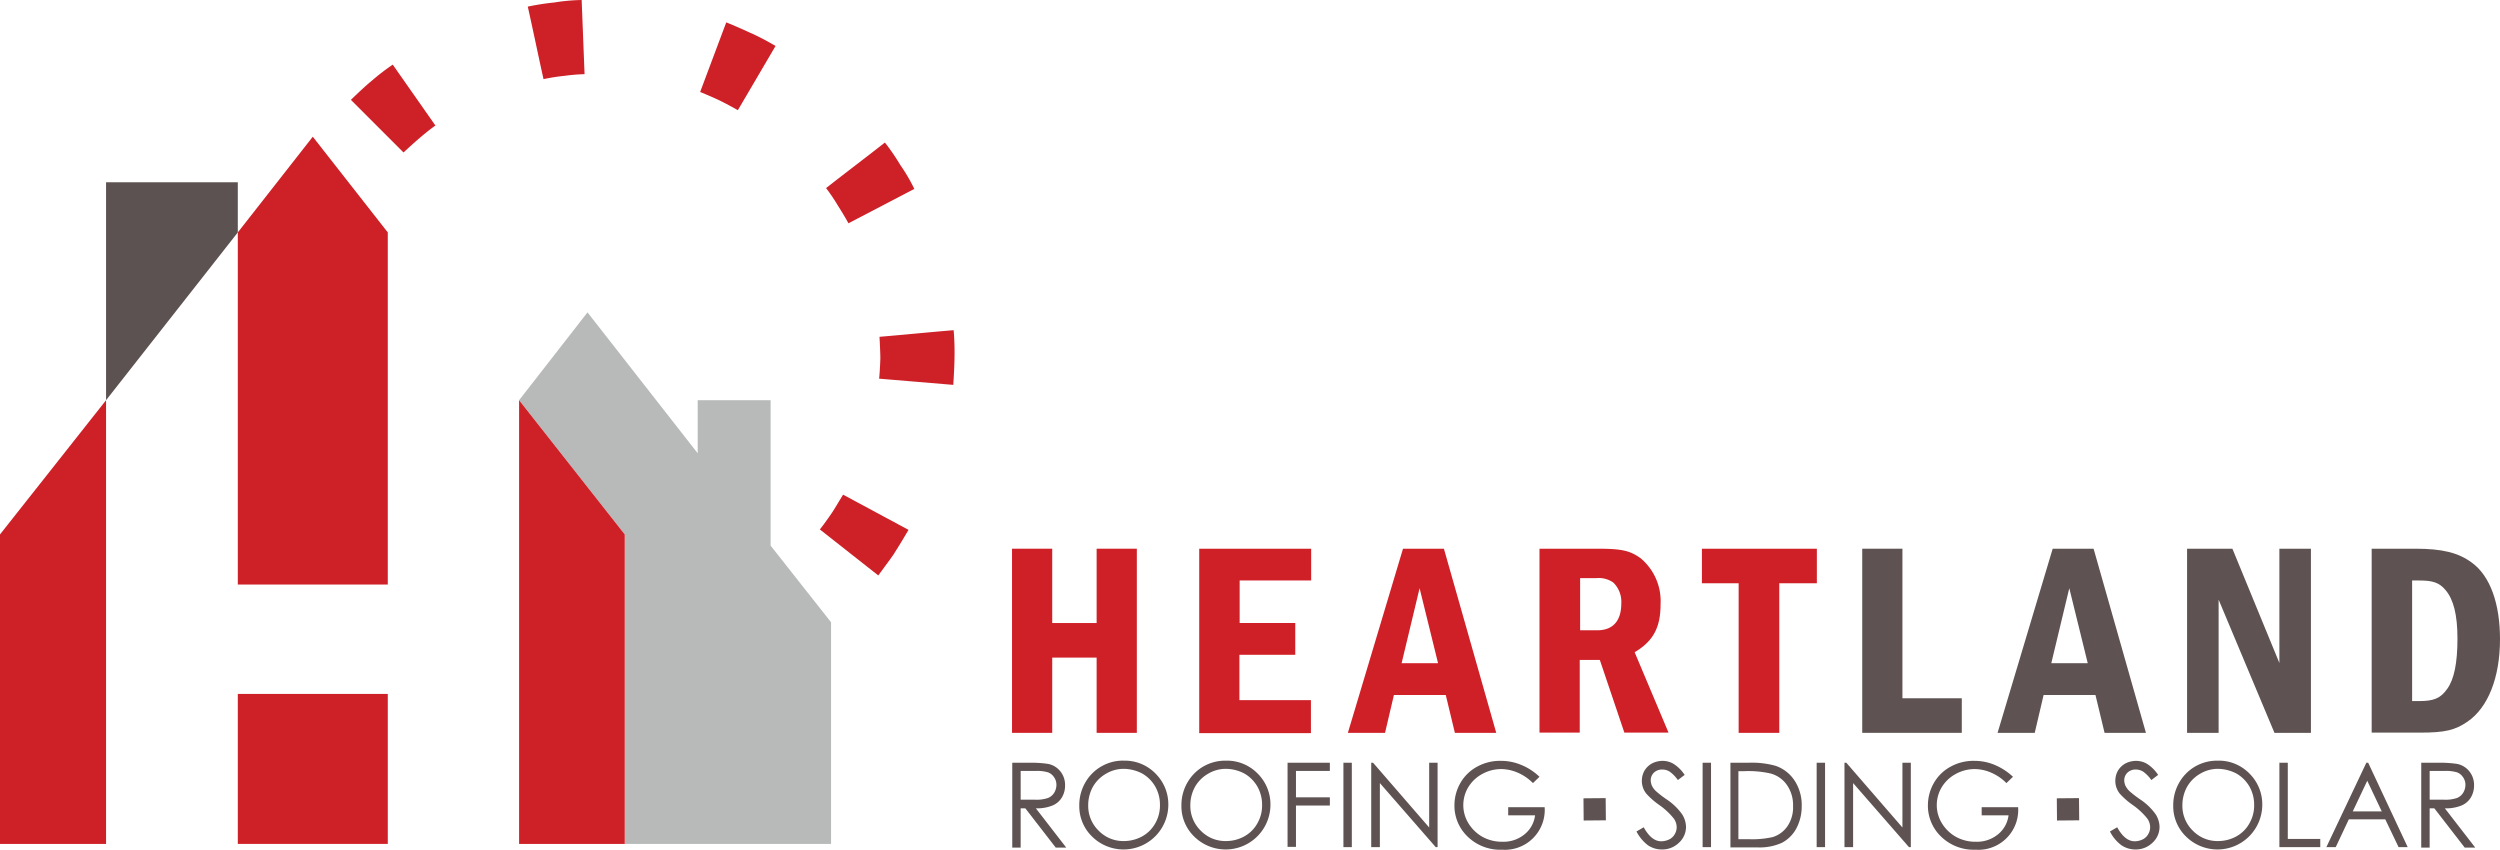
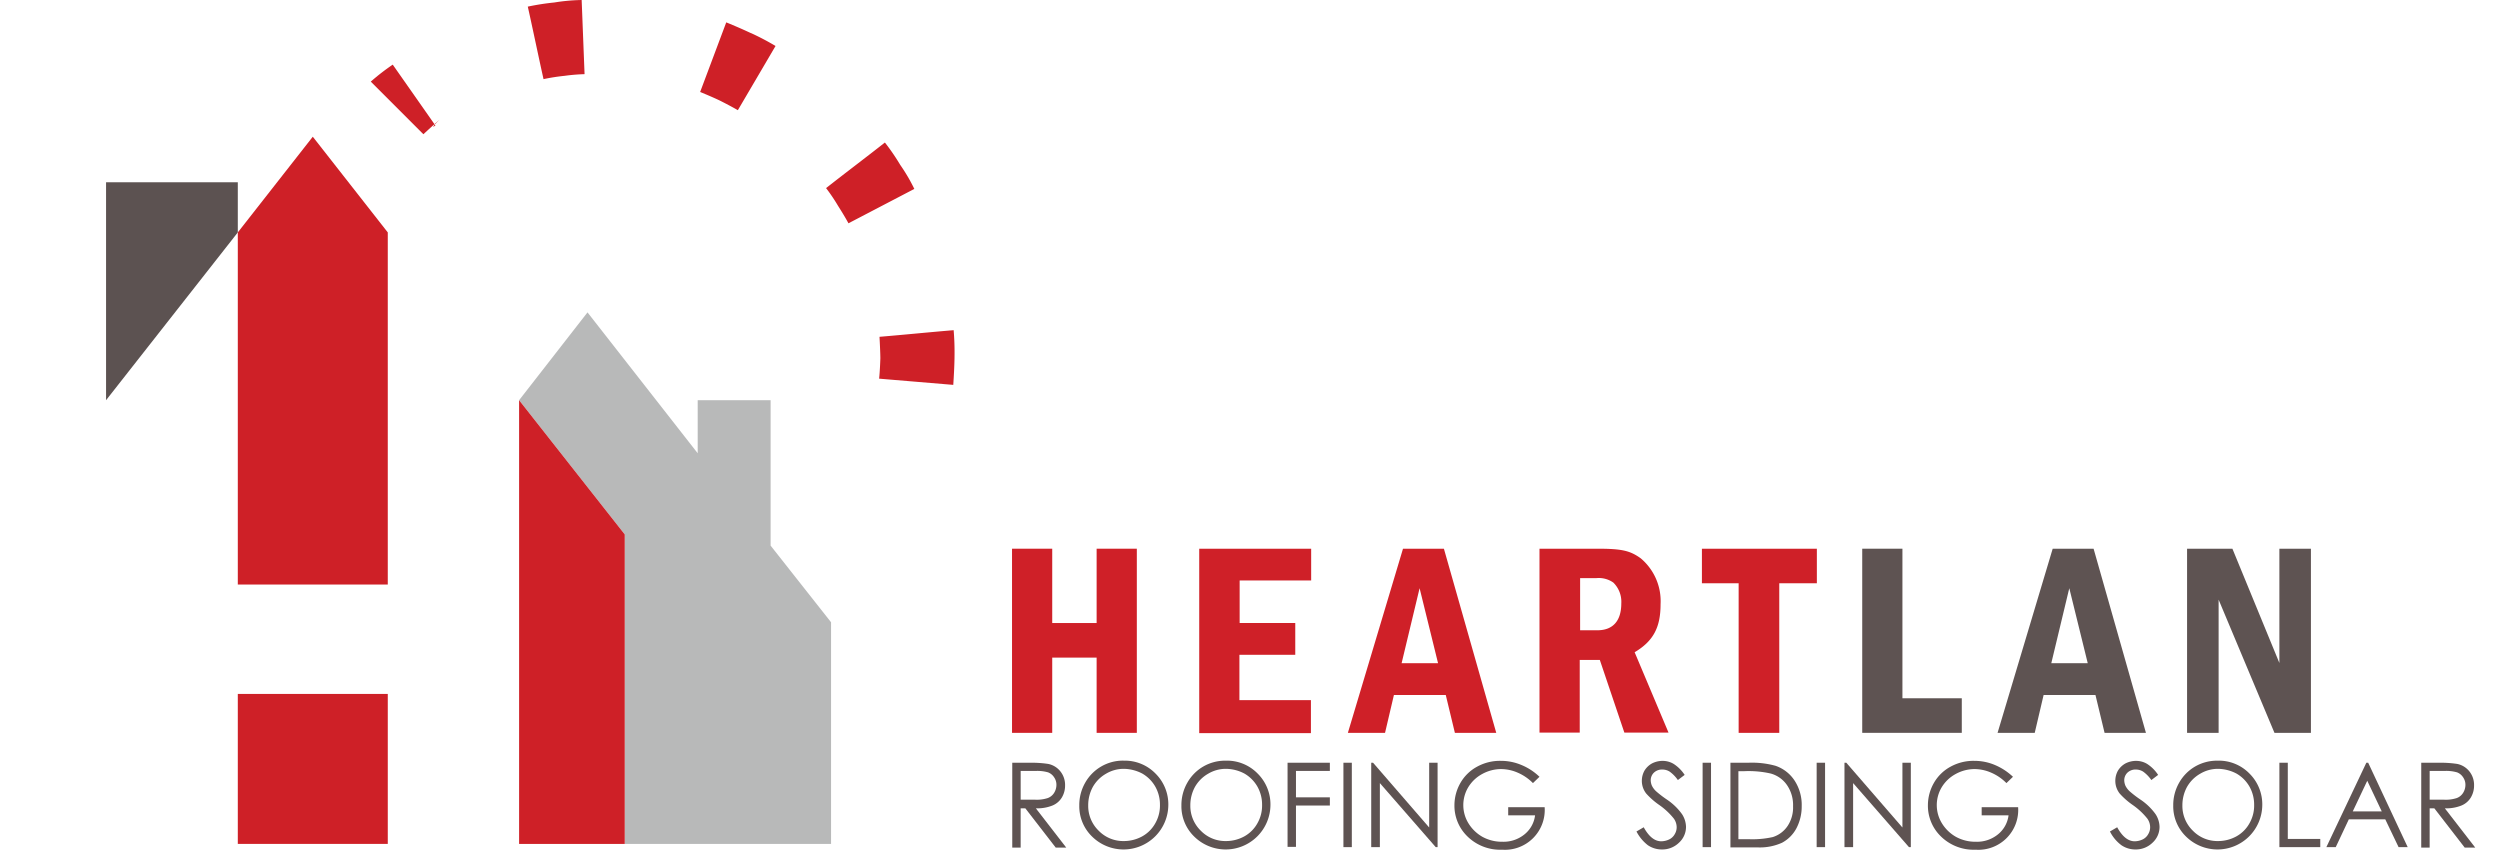
<svg xmlns="http://www.w3.org/2000/svg" width="289.251" height="98.311" viewBox="0 0 289.251 98.311">
  <g id="Heartland_Roofing_Siding_Solar_Logo_-_Horizontal_font" data-name="Heartland Roofing Siding Solar Logo - Horizontal_font" transform="translate(-154.7 -159.7)">
    <g id="Group_56" data-name="Group 56" transform="translate(154.7 159.7)">
      <g id="Group_54" data-name="Group 54" transform="translate(0 15.818)">
        <g id="Group_53" data-name="Group 53">
          <path id="Path_41" data-name="Path 41" d="M195.543,203.7H180.3v25.213L195.543,209.5Z" transform="translate(-168.029 -198.427)" fill="#5c5251" />
          <path id="Path_42" data-name="Path 42" d="M309.1,262.086V245.262h-8.436V251.4l-12.75-16.3L280,245.262l12.223,15.53V296.6h23.871V270.954Z" transform="translate(-219.94 -214.776)" fill="#b8b9b9" />
-           <path id="Path_43" data-name="Path 43" d="M154.7,307.637h12.271V256.3L154.7,271.83Z" transform="translate(-154.7 -225.814)" fill="#ce2027" />
          <path id="Path_44" data-name="Path 44" d="M212.1,203.773v40.743h17.352V203.773L220.776,192.7Z" transform="translate(-184.586 -192.7)" fill="#ce2027" />
          <rect id="Rectangle_37" data-name="Rectangle 37" width="17.352" height="17.352" transform="translate(27.514 64.47)" fill="#ce2027" />
          <path id="Path_45" data-name="Path 45" d="M280,256.3v51.337h12.223V271.83Z" transform="translate(-219.94 -225.814)" fill="#ce2027" />
        </g>
      </g>
      <g id="Group_55" data-name="Group 55" transform="translate(40.599)">
-         <path id="Path_46" data-name="Path 46" d="M249.178,182.346l-4.937-7.046a25.777,25.777,0,0,0-2.54,1.965c.048-.048-.671.527-2.3,2.109l6.088,6.088c1.294-1.2,1.869-1.678,1.869-1.678S248.411,182.873,249.178,182.346Z" transform="translate(-239.4 -167.822)" fill="#ce2027" />
+         <path id="Path_46" data-name="Path 46" d="M249.178,182.346l-4.937-7.046a25.777,25.777,0,0,0-2.54,1.965l6.088,6.088c1.294-1.2,1.869-1.678,1.869-1.678S248.411,182.873,249.178,182.346Z" transform="translate(-239.4 -167.822)" fill="#ce2027" />
        <path id="Path_47" data-name="Path 47" d="M288.667,168.28l-.336-8.58a22.274,22.274,0,0,0-3.164.288,28.431,28.431,0,0,0-3.068.479c.623,2.78,1.2,5.608,1.821,8.388a22.843,22.843,0,0,1,2.445-.383A21.469,21.469,0,0,1,288.667,168.28Z" transform="translate(-261.632 -159.7)" fill="#ce2027" />
        <path id="Path_48" data-name="Path 48" d="M328.062,175.262l4.362-7.43a29.573,29.573,0,0,0-2.828-1.486c.048.048-.767-.383-2.876-1.246l-3.02,8.053c1.63.671,2.3,1.007,2.3,1.007S327.247,174.783,328.062,175.262Z" transform="translate(-283.292 -162.512)" fill="#ce2027" />
        <path id="Path_49" data-name="Path 49" d="M356.688,203.447l7.621-3.978a20.37,20.37,0,0,0-1.63-2.78,25.182,25.182,0,0,0-1.773-2.588c-2.253,1.774-4.554,3.5-6.807,5.273a20.875,20.875,0,0,1,1.39,2.061S356.257,202.632,356.688,203.447Z" transform="translate(-299.121 -177.611)" fill="#ce2027" />
        <path id="Path_50" data-name="Path 50" d="M366.9,245.008l8.58.719c.144-2.157.144-3.259.144-3.212a30.776,30.776,0,0,0-.1-3.116c-2.876.24-5.7.527-8.58.767.1,1.773.1,2.492.1,2.492S367,244.1,366.9,245.008Z" transform="translate(-305.785 -201.197)" fill="#ce2027" />
-         <path id="Path_51" data-name="Path 51" d="M352.6,283.126l6.759,5.321c1.294-1.726,1.917-2.636,1.869-2.588s.479-.719,1.63-2.684c-2.54-1.342-5.033-2.732-7.573-4.074-.911,1.534-1.294,2.109-1.294,2.109S353.175,282.407,352.6,283.126Z" transform="translate(-298.34 -221.868)" fill="#ce2027" />
      </g>
    </g>
    <g id="Group_58" data-name="Group 58" transform="translate(271.792 223.185)">
      <g id="Group_57" data-name="Group 57" transform="translate(0 0)">
        <path id="Path_52" data-name="Path 52" d="M416.451,236v8.6h5.137V236h4.651v21.307h-4.651V248.6h-5.137v8.707H411.8V236Z" transform="translate(-411.8 -236)" fill="#cf2028" />
        <path id="Path_53" data-name="Path 53" d="M504.852,236v3.677h-8.274V244.6h6.435v3.677h-6.462v5.246h8.274v3.813H491.9V236Z" transform="translate(-470.242 -236)" fill="#cf2028" />
        <path id="Path_54" data-name="Path 54" d="M566.613,236l6.057,21.307h-4.786l-1.055-4.38h-6l-1.027,4.38h-4.3L561.881,236Zm-2.812,4.57-2.082,8.68h4.218Z" transform="translate(-516.645 -236)" fill="#cf2028" />
        <path id="Path_55" data-name="Path 55" d="M644.152,236c2.866,0,3.813.216,5.056,1.109a6.47,6.47,0,0,1,2.3,5.327c0,2.7-.865,4.272-3,5.543l3.921,9.3h-5.11l-2.839-8.409h-2.325v8.409H637.5V236Zm-2,9.437h2.055c1.784,0,2.758-1.082,2.758-3.109a3.115,3.115,0,0,0-.919-2.406,2.919,2.919,0,0,0-2-.514H642.2v6.03Z" transform="translate(-576.472 -236)" fill="#cf2028" />
        <path id="Path_56" data-name="Path 56" d="M720.3,236v4H715.95v17.305h-4.7V240H707v-4Z" transform="translate(-627.18 -236)" fill="#cf2028" />
        <path id="Path_57" data-name="Path 57" d="M780.251,236v17.305h6.868v4H775.6V236Z" transform="translate(-677.231 -236)" fill="#5e5352" />
        <path id="Path_58" data-name="Path 58" d="M844.613,236l6.057,21.307h-4.786l-1.054-4.38h-6l-1.027,4.38h-4.3L839.881,236Zm-2.812,4.57-2.082,8.68h4.218Z" transform="translate(-719.476 -236)" fill="#5e5352" />
        <path id="Path_59" data-name="Path 59" d="M919.845,236l5.435,13.222V236h3.65v21.307h-4.218l-6.462-15.412v15.412H914.6V236Z" transform="translate(-778.647 -236)" fill="#5e5352" />
-         <path id="Path_60" data-name="Path 60" d="M998.629,236c3.164,0,5,.46,6.571,1.622,2.109,1.541,3.245,4.732,3.245,8.842,0,4.434-1.379,7.922-3.759,9.545-1.46,1-2.623,1.271-5.489,1.271h-5.6V236Zm-.352,17.63h.811c1.7,0,2.488-.324,3.245-1.406.811-1.109,1.19-3.028,1.19-5.813s-.46-4.543-1.379-5.624c-.73-.865-1.46-1.109-3.056-1.109h-.811Z" transform="translate(-836.286 -236)" fill="#5e5352" />
      </g>
    </g>
    <g id="Group_59" data-name="Group 59" transform="translate(271.819 247.709)">
      <path id="Path_61" data-name="Path 61" d="M411.9,327.6h1.947a12.807,12.807,0,0,1,2.217.135,2.4,2.4,0,0,1,1.406.865,2.5,2.5,0,0,1,.541,1.622,2.664,2.664,0,0,1-.379,1.406,2.28,2.28,0,0,1-1.082.919,4.721,4.721,0,0,1-1.92.324l3.515,4.543h-1.217l-3.515-4.543h-.541v4.543H411.9Zm.973.946v3.326h1.676a4.046,4.046,0,0,0,1.46-.189,1.464,1.464,0,0,0,.73-.595,1.747,1.747,0,0,0,.27-.919,1.509,1.509,0,0,0-.27-.892,1.438,1.438,0,0,0-.7-.568,4.486,4.486,0,0,0-1.433-.162h-1.731Z" transform="translate(-411.9 -327.357)" fill="#5e5352" />
      <path id="Path_62" data-name="Path 62" d="M445.71,326.7a4.952,4.952,0,0,1,3.7,1.487,5.019,5.019,0,0,1,1.487,3.65,5.182,5.182,0,0,1-8.815,3.65,4.879,4.879,0,0,1-1.487-3.6,5.2,5.2,0,0,1,.676-2.623,5.023,5.023,0,0,1,4.434-2.569Zm.027.946a3.993,3.993,0,0,0-2.055.568,4.068,4.068,0,0,0-1.514,1.514,4.4,4.4,0,0,0-.541,2.136,4,4,0,0,0,1.217,2.947,3.957,3.957,0,0,0,2.92,1.19,4.37,4.37,0,0,0,2.109-.541,3.882,3.882,0,0,0,1.514-1.514,4.119,4.119,0,0,0,.541-2.136,4.218,4.218,0,0,0-.541-2.109,4.069,4.069,0,0,0-1.514-1.514A4.723,4.723,0,0,0,445.737,327.646Z" transform="translate(-432.84 -326.7)" fill="#5e5352" />
      <path id="Path_63" data-name="Path 63" d="M489.41,326.7a4.951,4.951,0,0,1,3.7,1.487,5.019,5.019,0,0,1,1.487,3.65,5.182,5.182,0,0,1-8.815,3.65,4.879,4.879,0,0,1-1.487-3.6,5.2,5.2,0,0,1,.676-2.623,5.018,5.018,0,0,1,1.866-1.893A5.071,5.071,0,0,1,489.41,326.7Zm.027.946a3.993,3.993,0,0,0-2.055.568,4.068,4.068,0,0,0-1.514,1.514,4.4,4.4,0,0,0-.541,2.136,4,4,0,0,0,1.217,2.947,3.958,3.958,0,0,0,2.92,1.19,4.37,4.37,0,0,0,2.109-.541,3.882,3.882,0,0,0,1.514-1.514,4.119,4.119,0,0,0,.541-2.136,4.219,4.219,0,0,0-.541-2.109,4.069,4.069,0,0,0-1.514-1.514A4.638,4.638,0,0,0,489.437,327.646Z" transform="translate(-464.724 -326.7)" fill="#5e5352" />
      <path id="Path_64" data-name="Path 64" d="M529.7,327.6h4.894v.946h-3.921V331.6h3.921v.946h-3.921v4.786H529.7Z" transform="translate(-497.848 -327.357)" fill="#5e5352" />
      <path id="Path_65" data-name="Path 65" d="M553.6,327.6h.973v9.761H553.6Z" transform="translate(-515.285 -327.357)" fill="#5e5352" />
      <path id="Path_66" data-name="Path 66" d="M565.5,337.361V327.6h.216l6.489,7.49V327.6h.973v9.761h-.216l-6.462-7.409v7.409Z" transform="translate(-523.968 -327.357)" fill="#5e5352" />
      <path id="Path_67" data-name="Path 67" d="M610.942,328.639l-.757.73a5.52,5.52,0,0,0-1.784-1.217,4.872,4.872,0,0,0-1.893-.406,4.561,4.561,0,0,0-2.19.568,4.239,4.239,0,0,0-1.622,1.541,4.019,4.019,0,0,0,.027,4.164,4.51,4.51,0,0,0,1.622,1.568,4.671,4.671,0,0,0,2.3.568,3.841,3.841,0,0,0,2.542-.838,3.354,3.354,0,0,0,1.244-2.217h-3.109v-.946h4.218a4.609,4.609,0,0,1-4.921,4.921,5.405,5.405,0,0,1-4.3-1.839,4.931,4.931,0,0,1-1.217-3.3,5.2,5.2,0,0,1,.7-2.6,4.9,4.9,0,0,1,1.92-1.866,5.487,5.487,0,0,1,2.758-.676,6.046,6.046,0,0,1,2.325.46A6.688,6.688,0,0,1,610.942,328.639Z" transform="translate(-549.942 -326.773)" fill="#5e5352" />
      <path id="Path_68" data-name="Path 68" d="M679,334.966l.838-.487q.892,1.622,2.028,1.622a2.182,2.182,0,0,0,.919-.216,1.448,1.448,0,0,0,.649-.622,1.527,1.527,0,0,0,.216-.811,1.745,1.745,0,0,0-.325-.973,8.073,8.073,0,0,0-1.676-1.568,8.7,8.7,0,0,1-1.514-1.325,2.367,2.367,0,0,1-.514-1.487,2.4,2.4,0,0,1,.3-1.163,2.343,2.343,0,0,1,.865-.838,2.7,2.7,0,0,1,1.217-.3,2.467,2.467,0,0,1,1.3.352,4.3,4.3,0,0,1,1.271,1.271l-.784.595a4.042,4.042,0,0,0-.946-.973A1.585,1.585,0,0,0,682,327.8a1.349,1.349,0,0,0-.973.352,1.226,1.226,0,0,0-.379.892,1.719,1.719,0,0,0,.135.622,2.238,2.238,0,0,0,.487.649,12.487,12.487,0,0,0,1.271.973,6.83,6.83,0,0,1,1.73,1.676,2.8,2.8,0,0,1,.46,1.46,2.464,2.464,0,0,1-.811,1.839,2.757,2.757,0,0,1-1.974.784,2.862,2.862,0,0,1-1.622-.487A4.778,4.778,0,0,1,679,334.966Z" transform="translate(-606.778 -326.773)" fill="#5e5352" />
      <path id="Path_69" data-name="Path 69" d="M707.3,327.6h.973v9.761H707.3Z" transform="translate(-627.426 -327.357)" fill="#5e5352" />
      <path id="Path_70" data-name="Path 70" d="M719.2,337.361V327.6h2.028a10.221,10.221,0,0,1,3.191.352,4.284,4.284,0,0,1,2.217,1.73,5.143,5.143,0,0,1,.811,2.92,5.416,5.416,0,0,1-.622,2.6,4.033,4.033,0,0,1-1.649,1.649,6.232,6.232,0,0,1-2.839.541H719.2Zm.946-.919h1.136a10.86,10.86,0,0,0,2.812-.243,3.228,3.228,0,0,0,1.731-1.3,3.866,3.866,0,0,0,.622-2.271,4.072,4.072,0,0,0-.676-2.406,3.361,3.361,0,0,0-1.92-1.379,11.56,11.56,0,0,0-3.028-.27h-.7v7.868Z" transform="translate(-636.108 -327.357)" fill="#5e5352" />
      <path id="Path_71" data-name="Path 71" d="M756.1,327.6h.973v9.761H756.1Z" transform="translate(-663.031 -327.357)" fill="#5e5352" />
      <path id="Path_72" data-name="Path 72" d="M768,337.361V327.6h.216l6.489,7.49V327.6h.973v9.761h-.216L769,329.952v7.409Z" transform="translate(-671.713 -327.357)" fill="#5e5352" />
      <path id="Path_73" data-name="Path 73" d="M813.542,328.639l-.757.73A5.519,5.519,0,0,0,811,328.152a4.871,4.871,0,0,0-1.893-.406,4.56,4.56,0,0,0-2.19.568,4.238,4.238,0,0,0-1.622,1.541,4.02,4.02,0,0,0,.027,4.164,4.51,4.51,0,0,0,1.622,1.568,4.672,4.672,0,0,0,2.3.568,3.841,3.841,0,0,0,2.542-.838,3.355,3.355,0,0,0,1.244-2.217h-3.109v-.946h4.218a4.609,4.609,0,0,1-4.921,4.921,5.405,5.405,0,0,1-4.3-1.839,4.932,4.932,0,0,1-1.217-3.3,5.2,5.2,0,0,1,.7-2.6,4.9,4.9,0,0,1,1.92-1.866,5.488,5.488,0,0,1,2.758-.676,6.046,6.046,0,0,1,2.325.46A6.994,6.994,0,0,1,813.542,328.639Z" transform="translate(-697.76 -326.773)" fill="#5e5352" />
      <path id="Path_74" data-name="Path 74" d="M881.6,334.966l.838-.487q.892,1.622,2.028,1.622a2.182,2.182,0,0,0,.919-.216,1.448,1.448,0,0,0,.649-.622,1.526,1.526,0,0,0,.216-.811,1.745,1.745,0,0,0-.324-.973,8.074,8.074,0,0,0-1.677-1.568,8.706,8.706,0,0,1-1.514-1.325,2.367,2.367,0,0,1-.514-1.487,2.4,2.4,0,0,1,.3-1.163,2.343,2.343,0,0,1,.865-.838,2.7,2.7,0,0,1,1.217-.3,2.466,2.466,0,0,1,1.3.352,4.3,4.3,0,0,1,1.271,1.271l-.784.595a4.044,4.044,0,0,0-.946-.973,1.584,1.584,0,0,0-.838-.243,1.349,1.349,0,0,0-.973.352,1.226,1.226,0,0,0-.379.892,1.719,1.719,0,0,0,.135.622,2.236,2.236,0,0,0,.487.649,12.463,12.463,0,0,0,1.271.973,6.83,6.83,0,0,1,1.731,1.676,2.8,2.8,0,0,1,.46,1.46,2.464,2.464,0,0,1-.811,1.839,2.757,2.757,0,0,1-1.974.784,2.861,2.861,0,0,1-1.622-.487A4.48,4.48,0,0,1,881.6,334.966Z" transform="translate(-754.597 -326.773)" fill="#5e5352" />
      <path id="Path_75" data-name="Path 75" d="M913.81,326.7a4.951,4.951,0,0,1,3.7,1.487,5.019,5.019,0,0,1,1.487,3.65,5.182,5.182,0,0,1-8.815,3.65,4.879,4.879,0,0,1-1.487-3.6,5.2,5.2,0,0,1,.676-2.623,5.017,5.017,0,0,1,1.866-1.893A5.07,5.07,0,0,1,913.81,326.7Zm.054.946a3.993,3.993,0,0,0-2.055.568,4.068,4.068,0,0,0-1.514,1.514,4.4,4.4,0,0,0-.541,2.136,4,4,0,0,0,1.217,2.947,3.958,3.958,0,0,0,2.92,1.19,4.37,4.37,0,0,0,2.109-.541,3.882,3.882,0,0,0,1.514-1.514,4.118,4.118,0,0,0,.541-2.136,4.219,4.219,0,0,0-.541-2.109A4.068,4.068,0,0,0,916,328.187,4.723,4.723,0,0,0,913.864,327.646Z" transform="translate(-774.369 -326.7)" fill="#5e5352" />
      <path id="Path_76" data-name="Path 76" d="M954.1,327.6h.973v8.815h3.758v.946H954.1Z" transform="translate(-807.493 -327.357)" fill="#5e5352" />
      <path id="Path_77" data-name="Path 77" d="M979.04,327.6l4.57,9.761h-1.055l-1.541-3.218H976.8l-1.514,3.218H974.2l4.624-9.761Zm-.108,2.082-1.677,3.542h3.353Z" transform="translate(-822.158 -327.357)" fill="#5e5352" />
      <path id="Path_78" data-name="Path 78" d="M1014.8,327.6h1.947a12.805,12.805,0,0,1,2.217.135,2.4,2.4,0,0,1,1.406.865,2.5,2.5,0,0,1,.541,1.622,2.663,2.663,0,0,1-.379,1.406,2.28,2.28,0,0,1-1.081.919,4.722,4.722,0,0,1-1.92.324l3.515,4.543h-1.217l-3.515-4.543h-.541v4.543h-.974Zm.974.946v3.326h1.676a4.046,4.046,0,0,0,1.46-.189,1.463,1.463,0,0,0,.73-.595,1.746,1.746,0,0,0,.271-.919,1.509,1.509,0,0,0-.271-.892,1.438,1.438,0,0,0-.7-.568,4.486,4.486,0,0,0-1.433-.162h-1.73Z" transform="translate(-851.78 -327.357)" fill="#5e5352" />
    </g>
-     <rect id="Rectangle_38" data-name="Rectangle 38" width="2.569" height="2.569" transform="translate(340.5 254.611) rotate(179.475)" fill="#5e5352" />
-     <rect id="Rectangle_39" data-name="Rectangle 39" width="2.569" height="2.569" transform="translate(395.265 254.611) rotate(179.475)" fill="#5e5352" />
  </g>
</svg>